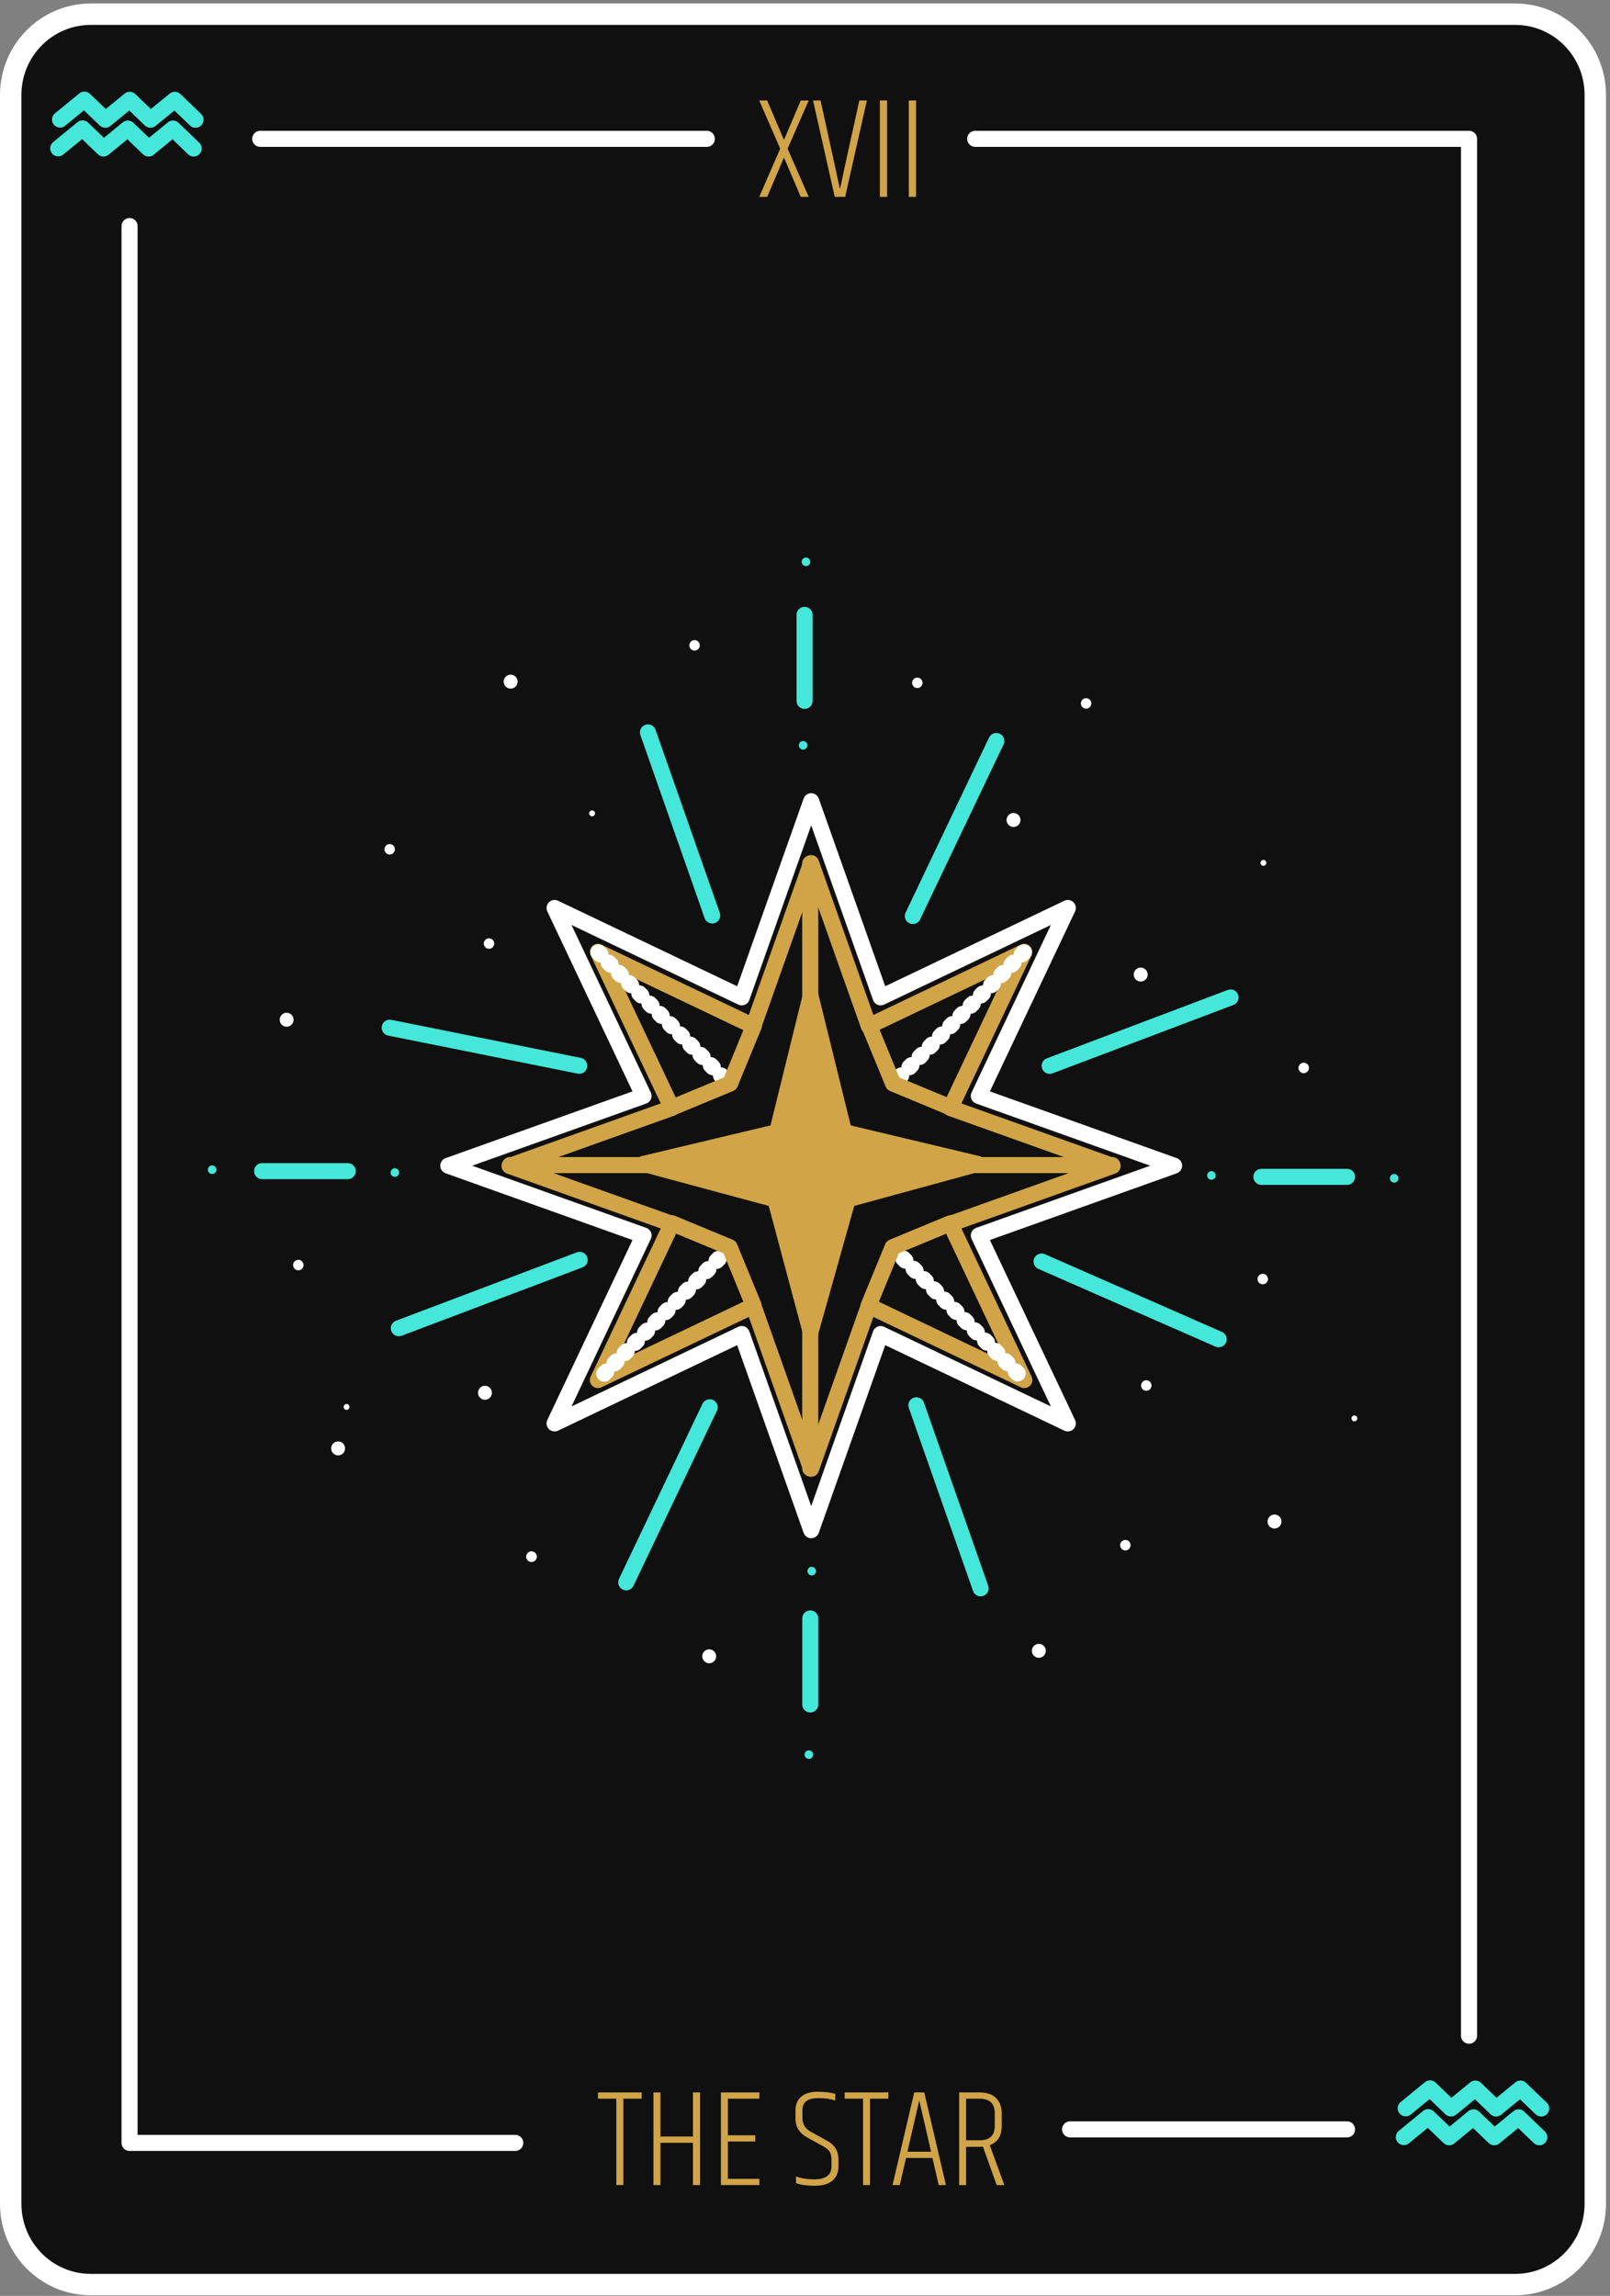
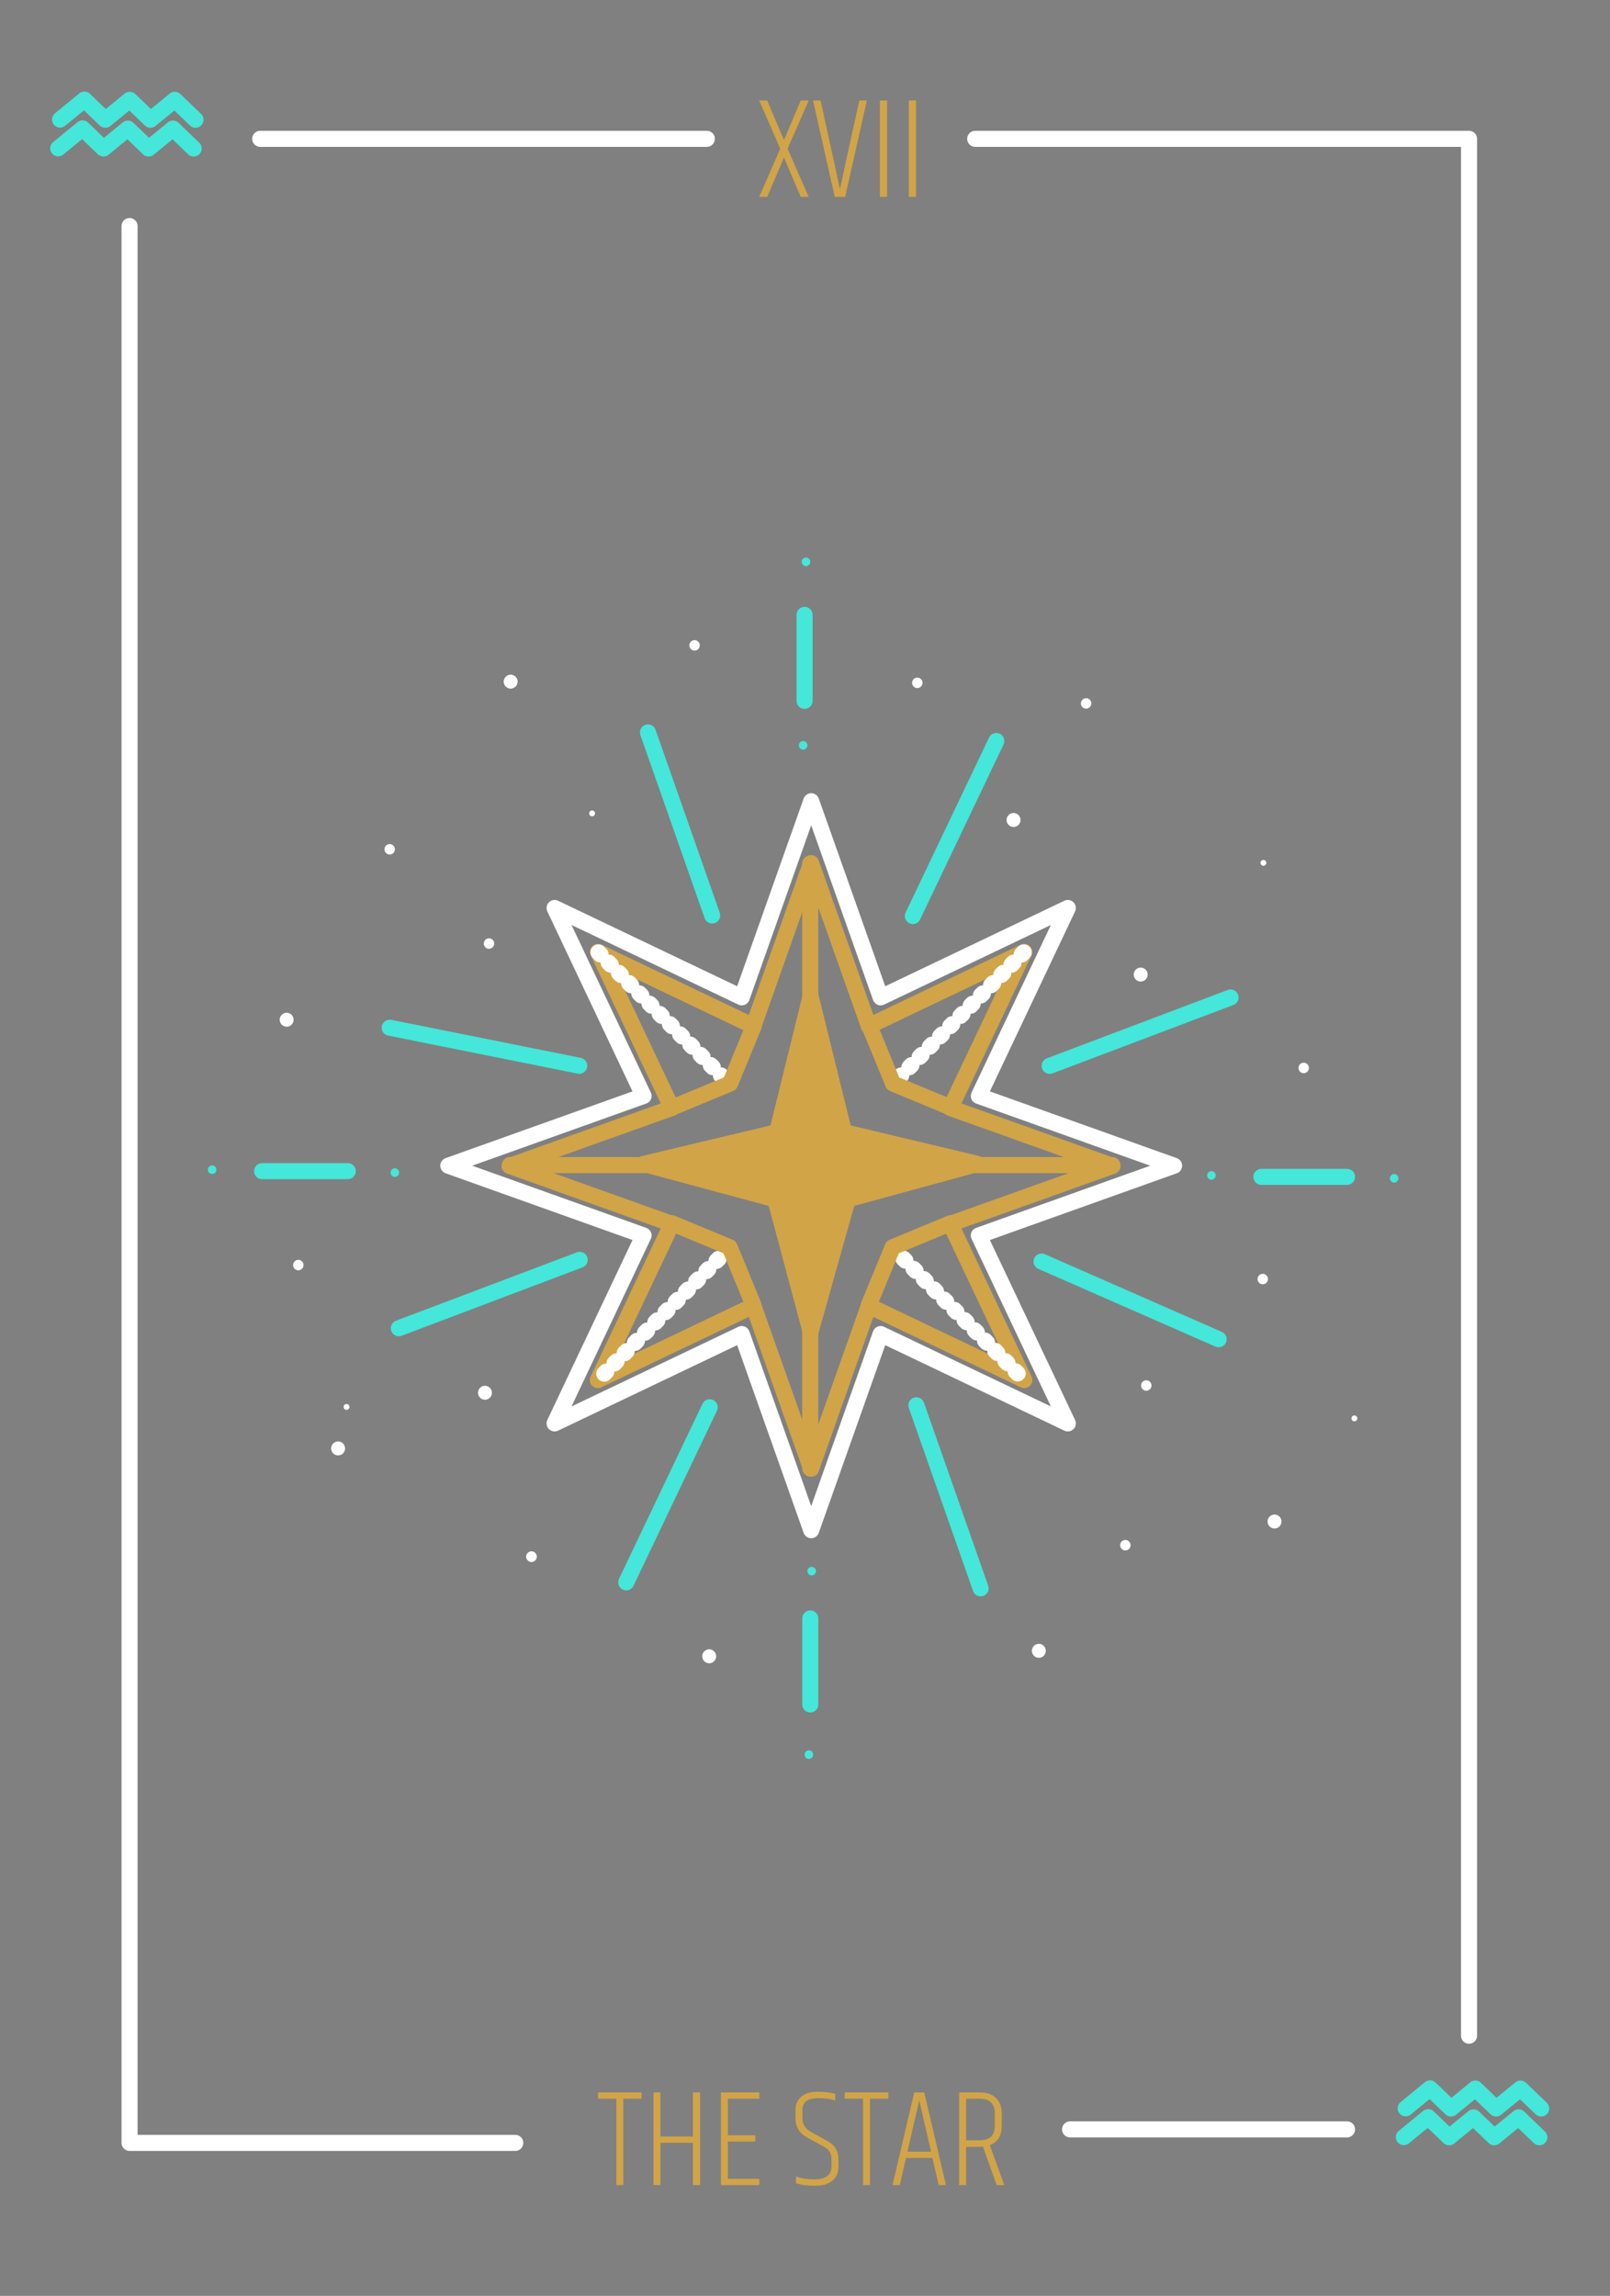
<svg xmlns="http://www.w3.org/2000/svg" width="188" height="268" viewBox="0 0 188 268">
  <rect x="0" y="0" width="188" height="268" fill="#808080" stroke="none" />
  <g fill="none" fill-rule="evenodd">
    <g>
      <g>
-         <path fill="#101010" stroke="#FFF" stroke-linecap="round" stroke-linejoin="round" stroke-width="2.5" d="M175.934 265.68H9.599c-5.163 0-9.349-4.221-9.349-9.429V10.086C.25 4.878 4.436.657 9.6.657h166.334c5.163 0 9.349 4.221 9.349 9.429V256.25c0 5.208-4.186 9.43-9.349 9.43z" transform="translate(-478 -3276) translate(479 3277)" />
        <path fill="#D1A448" fill-rule="nonzero" d="M71.783 254.065v-10.084h2.143v-.731h-5.1v.73h2.145v10.085h.812zm4.335 0v-4.937h3.8v4.937h.829V243.25h-.829v5.148h-3.8v-5.148h-.812v10.815h.812zm11.547 0v-.73h-3.67v-4.353h3.199v-.73h-3.2v-4.271h3.67v-.731h-4.481v10.815h4.482zm6.487.081c.894 0 1.576-.197 2.047-.592.47-.395.706-.95.706-1.665v-.844c0-.953-.439-1.668-1.315-2.144l-1.9-1.055c-.66-.358-.991-.894-.991-1.608v-.926c0-.93.606-1.396 1.819-1.396.823 0 1.494.092 2.013.276v-.78c-.563-.162-1.253-.243-2.07-.243s-1.45.192-1.9.576c-.45.384-.674.918-.674 1.6v.942c0 .985.455 1.726 1.364 2.224l1.9 1.04c.357.195.604.406.739.633.135.227.203.53.203.91v.795c0 1.007-.682 1.51-2.046 1.51-.758 0-1.456-.113-2.095-.34v.779c.574.206 1.307.308 2.2.308zm6.44-.08V243.98h2.143v-.731h-5.1v.73h2.144v10.085h.812zm3.475 0l.73-3.167h3.086l.73 3.166h.845l-2.533-10.815h-1.17l-2.533 10.815h.845zm3.653-3.898h-2.76l1.38-5.993 1.38 5.993zm4.093 3.897V249.6h1.575c.173 0 .303-.005.39-.016l1.607 4.482h.894l-1.706-4.66c.932-.347 1.397-1.094 1.397-2.242v-1.477c0-.737-.216-1.327-.65-1.77-.433-.444-1.077-.666-1.932-.666h-2.387v10.815h.812zm1.575-5.229h-1.575v-4.855h1.575c1.18 0 1.77.568 1.77 1.705v1.477c0 1.116-.59 1.673-1.77 1.673z" transform="translate(-478 -3276) translate(479 3277)" />
        <g stroke="#FFF" stroke-linecap="round" stroke-linejoin="round" stroke-width="1.875">
          <path d="M98.872.491L156.537.491 156.537 221.916M15.383.491L67.533.491M45.165 234.426L.125 234.426.125 10.672" transform="translate(-478 -3276) translate(479 3277) translate(14.002 14.715)" />
        </g>
        <path fill="#D1A448" fill-rule="nonzero" d="M88.585 21.981l1.96-4.594 1.959 4.594h.929l-2.466-5.625 2.466-5.625h-.93l-1.959 4.612-1.96-4.612h-.928l2.45 5.625-2.45 5.625h.929zm9.105 0l2.533-11.25h-.878c-1.318 5.946-2.072 9.398-2.264 10.355-.157-.766-.912-4.217-2.263-10.355h-.878l2.533 11.25h1.217zm4.898 0v-11.25h-.844v11.25h.844zm3.379 0v-11.25h-.845v11.25h.845z" transform="translate(-478 -3276) translate(479 3277)" />
        <g>
          <path stroke="#FFF" stroke-linecap="round" stroke-linejoin="round" stroke-width="1.875" d="M88.056 81.992L96.164 104.883 118.021 94.453 107.631 116.396 130.432 124.536 107.631 132.677 118.021 154.619 96.164 144.189 88.056 167.08 79.947 144.189 58.091 154.619 68.48 132.677 45.68 124.536 68.48 116.396 58.091 94.453 79.947 104.883z" transform="translate(-478 -3276) translate(479 3277) translate(5.668 10.537)" />
          <path stroke="#D1A448" stroke-linecap="round" stroke-linejoin="round" stroke-width="1.875" d="M88.044 89.217L94.781 108.236 112.941 99.57 104.308 117.801 123.253 124.564 104.308 131.328 112.941 149.559 94.781 140.893 88.044 159.912 81.307 140.893 63.148 149.559 71.78 131.328 52.836 124.564 71.78 117.801 63.148 99.57 81.307 108.236z" transform="translate(-478 -3276) translate(479 3277) translate(5.668 10.537)" />
          <path stroke="#FFF" stroke-dasharray=".338 1.351" stroke-linecap="round" stroke-linejoin="round" stroke-width="1.875" d="M78.434 134.213L63.215 149.491M112.873 99.637L97.809 114.761M97.626 134.184L112.873 149.491M63.215 99.637L78.43 114.912" transform="translate(-478 -3276) translate(479 3277) translate(5.668 10.537)" />
          <path stroke="#D1A448" stroke-linecap="round" stroke-linejoin="round" stroke-width="1.875" d="M94.834 108.184L97.619 114.952 104.36 117.748M81.371 108.177L78.587 114.946 71.845 117.741M81.315 140.814L78.53 134.045 71.788 131.25M94.778 140.821L97.562 134.052 104.304 131.257M52.878 124.463L123.21 124.463M87.943 159.869L87.943 89.26" transform="translate(-478 -3276) translate(479 3277) translate(5.668 10.537)" />
          <path fill="#D1A448" d="M87.985 104.752L91.896 120.613 107.481 124.326 92.322 128.466 87.985 143.899 83.861 128.466 68.488 124.326 84.074 120.613z" transform="translate(-478 -3276) translate(479 3277) translate(5.668 10.537)" />
          <path stroke="#D1A448" stroke-linecap="round" stroke-linejoin="round" stroke-width="1.875" d="M87.985 104.752L91.896 120.613 107.481 124.326 92.322 128.466 87.985 143.899 83.861 128.466 68.488 124.326 84.074 120.613z" transform="translate(-478 -3276) translate(479 3277) translate(5.668 10.537)" />
          <path stroke="#44E7D9" stroke-linecap="round" stroke-linejoin="round" stroke-width="1.875" d="M100.339 152.504L107.838 173.87M68.996 73.959L76.495 95.325M76.203 152.738L66.457 173.17M109.671 74.961L99.925 95.393M114.957 135.723L135.634 144.794M38.841 108.429L60.968 112.87M115.904 112.88L137.022 104.899M39.904 143.508L61.022 135.526M87.282 70.277L87.282 60.236M87.948 187.426L87.948 177.384M140.625 125.839L150.626 125.839M23.937 125.17L33.939 125.17" transform="translate(-478 -3276) translate(479 3277) translate(5.668 10.537)" />
          <path fill="#44E7D9" d="M155.627 126.007c0 .277.224.502.5.502s.5-.225.5-.502c0-.278-.224-.503-.5-.503s-.5.225-.5.503M134.29 125.672c0 .277.224.502.5.502s.5-.225.5-.502-.224-.502-.5-.502-.5.225-.5.502M87.448 54.546c.276 0 .5-.225.5-.502s-.224-.502-.5-.502-.5.225-.5.502.224.502.5.502M87.115 75.967c.276 0 .5-.225.5-.502s-.224-.502-.5-.502-.5.225-.5.502.224.502.5.502M88.115 172.364c.276 0 .5-.225.5-.502s-.224-.502-.5-.502-.5.225-.5.502.224.502.5.502M87.782 193.785c.276 0 .5-.225.5-.502s-.224-.502-.5-.502-.5.225-.5.502.224.502.5.502M38.94 125.337c0 .277.224.502.5.502s.5-.225.5-.502-.224-.502-.5-.502-.5.225-.5.502M17.603 125.002c0 .278.224.502.5.502s.5-.224.5-.502c0-.277-.224-.502-.5-.502s-.5.225-.5.502" transform="translate(-478 -3276) translate(479 3277) translate(5.668 10.537)" />
          <path fill="#FFF" d="M146.048 113.498c-.205.268-.588.318-.855.112-.266-.206-.316-.59-.11-.858.205-.268.588-.318.855-.112.266.206.316.59.11.858M112.326 84.68c-.274.357-.784.424-1.14.149-.355-.276-.422-.788-.147-1.145.273-.357.783-.423 1.14-.148.355.274.421.787.147 1.144M100.93 68.545c-.206.267-.588.317-.855.111-.267-.206-.317-.59-.111-.858.205-.268.588-.318.855-.112.267.207.316.59.11.859M120.64 70.947c-.206.268-.589.318-.855.112-.267-.207-.317-.59-.111-.859.205-.267.588-.318.855-.111.267.206.316.59.11.858M127.345 102.226c0 .45-.364.816-.812.816-.45 0-.814-.365-.814-.816 0-.451.365-.816.814-.816.448 0 .812.365.812.816M141.205 89.183c0 .19-.153.343-.342.343-.19 0-.342-.154-.342-.343 0-.19.153-.343.342-.343.189 0 .342.153.342.343M28.65 136.509c-.205.268-.588.318-.855.112-.266-.207-.316-.59-.11-.859.205-.267.587-.318.854-.111.267.206.317.59.111.858M50.605 151.538c-.274.357-.785.424-1.14.149-.356-.276-.422-.788-.148-1.145.273-.357.784-.424 1.14-.148.355.274.421.787.148 1.144M55.878 170.547c-.206.268-.589.317-.855.112-.267-.207-.317-.591-.111-.859.205-.268.588-.318.855-.111.266.206.316.59.11.858M50.916 98.979c-.205.267-.588.317-.854.111-.267-.206-.317-.59-.111-.858.205-.268.588-.318.854-.111.267.206.317.59.111.858M76.959 181.803c0 .45-.364.816-.813.816-.449 0-.813-.365-.813-.816 0-.451.364-.816.813-.816.449 0 .813.365.813.816M34.141 152.694c0 .19-.153.343-.341.343-.19 0-.342-.154-.342-.343 0-.19.153-.343.342-.343.188 0 .341.153.341.343M127.668 150.567c-.206.268-.589.317-.855.111-.267-.206-.317-.59-.111-.858.205-.268.588-.318.855-.111.266.206.316.59.11.858M115.283 181.662c-.274.357-.785.424-1.14.148-.356-.275-.422-.787-.148-1.144.274-.357.784-.424 1.14-.149.355.275.421.788.148 1.145M125.223 169.208c-.205.268-.588.318-.855.112-.267-.206-.316-.591-.11-.858.205-.269.588-.318.854-.112.267.206.317.59.111.858M141.266 138.14c-.205.268-.589.317-.855.111-.267-.206-.317-.59-.111-.858.205-.268.588-.318.855-.111.267.206.316.59.11.858M142.97 166.071c0 .451-.363.816-.812.816-.449 0-.813-.365-.813-.816 0-.45.364-.816.813-.816.449 0 .813.365.813.816M151.829 154.033c0 .19-.153.343-.342.343-.189 0-.342-.154-.342-.343 0-.19.153-.343.342-.343.189 0 .342.153.342.343M39.319 87.976c-.206.268-.589.318-.855.112-.267-.207-.317-.59-.111-.859.205-.267.588-.318.855-.111.266.206.316.59.11.858M53.605 68.53c-.274.357-.784.424-1.14.149-.356-.276-.422-.788-.148-1.145s.784-.424 1.14-.148c.356.274.422.787.148 1.144" transform="translate(-478 -3276) translate(479 3277) translate(5.668 10.537)" />
          <path fill="#FFF" d="M55.878 170.547c-.206.268-.589.317-.855.112-.267-.207-.317-.591-.111-.859.205-.268.588-.318.855-.111.266.206.316.59.11.858M74.92 64.169c-.205.268-.588.318-.854.111-.267-.206-.317-.59-.111-.858.205-.268.588-.318.855-.111.266.206.316.59.11.858M27.617 107.497c0 .451-.364.816-.813.816-.449 0-.813-.365-.813-.816 0-.45.364-.816.813-.816.449 0 .813.365.813.816M62.813 83.409c0 .19-.153.343-.342.343-.189 0-.342-.154-.342-.343 0-.19.153-.343.342-.343.19 0 .342.153.342.343M33.626 157.54c0 .45-.364.815-.813.815-.449 0-.813-.365-.813-.816 0-.45.364-.816.813-.816.449 0 .813.366.813.816" transform="translate(-478 -3276) translate(479 3277) translate(5.668 10.537)" />
          <path stroke="#FFF" stroke-linecap="round" stroke-linejoin="round" stroke-width="1.875" d="M150.626 237.025L118.287 237.025" transform="translate(-478 -3276) translate(479 3277) translate(5.668 10.537)" />
          <path stroke="#44E7D9" stroke-linecap="round" stroke-linejoin="round" stroke-width="1.875" d="M173.297 234.588L170.875 232.262 168.031 234.588 165.609 232.262 162.765 234.588 162.74 234.567 160.317 232.24 157.474 234.567M173.08 237.947L170.658 235.621 167.815 237.947 165.392 235.621 162.549 237.947 162.524 237.926 160.101 235.6 157.258 237.926M16.166 2.439L13.743.114 10.9 2.439 8.477.114 5.634 2.439 5.609 2.419 3.186.092.343 2.419M15.949 5.799L13.527 3.473 10.683 5.799 8.261 3.473 5.417 5.799 5.392 5.778 2.97 3.451.127 5.778" transform="translate(-478 -3276) translate(479 3277) translate(5.668 10.537)" />
        </g>
      </g>
    </g>
  </g>
</svg>